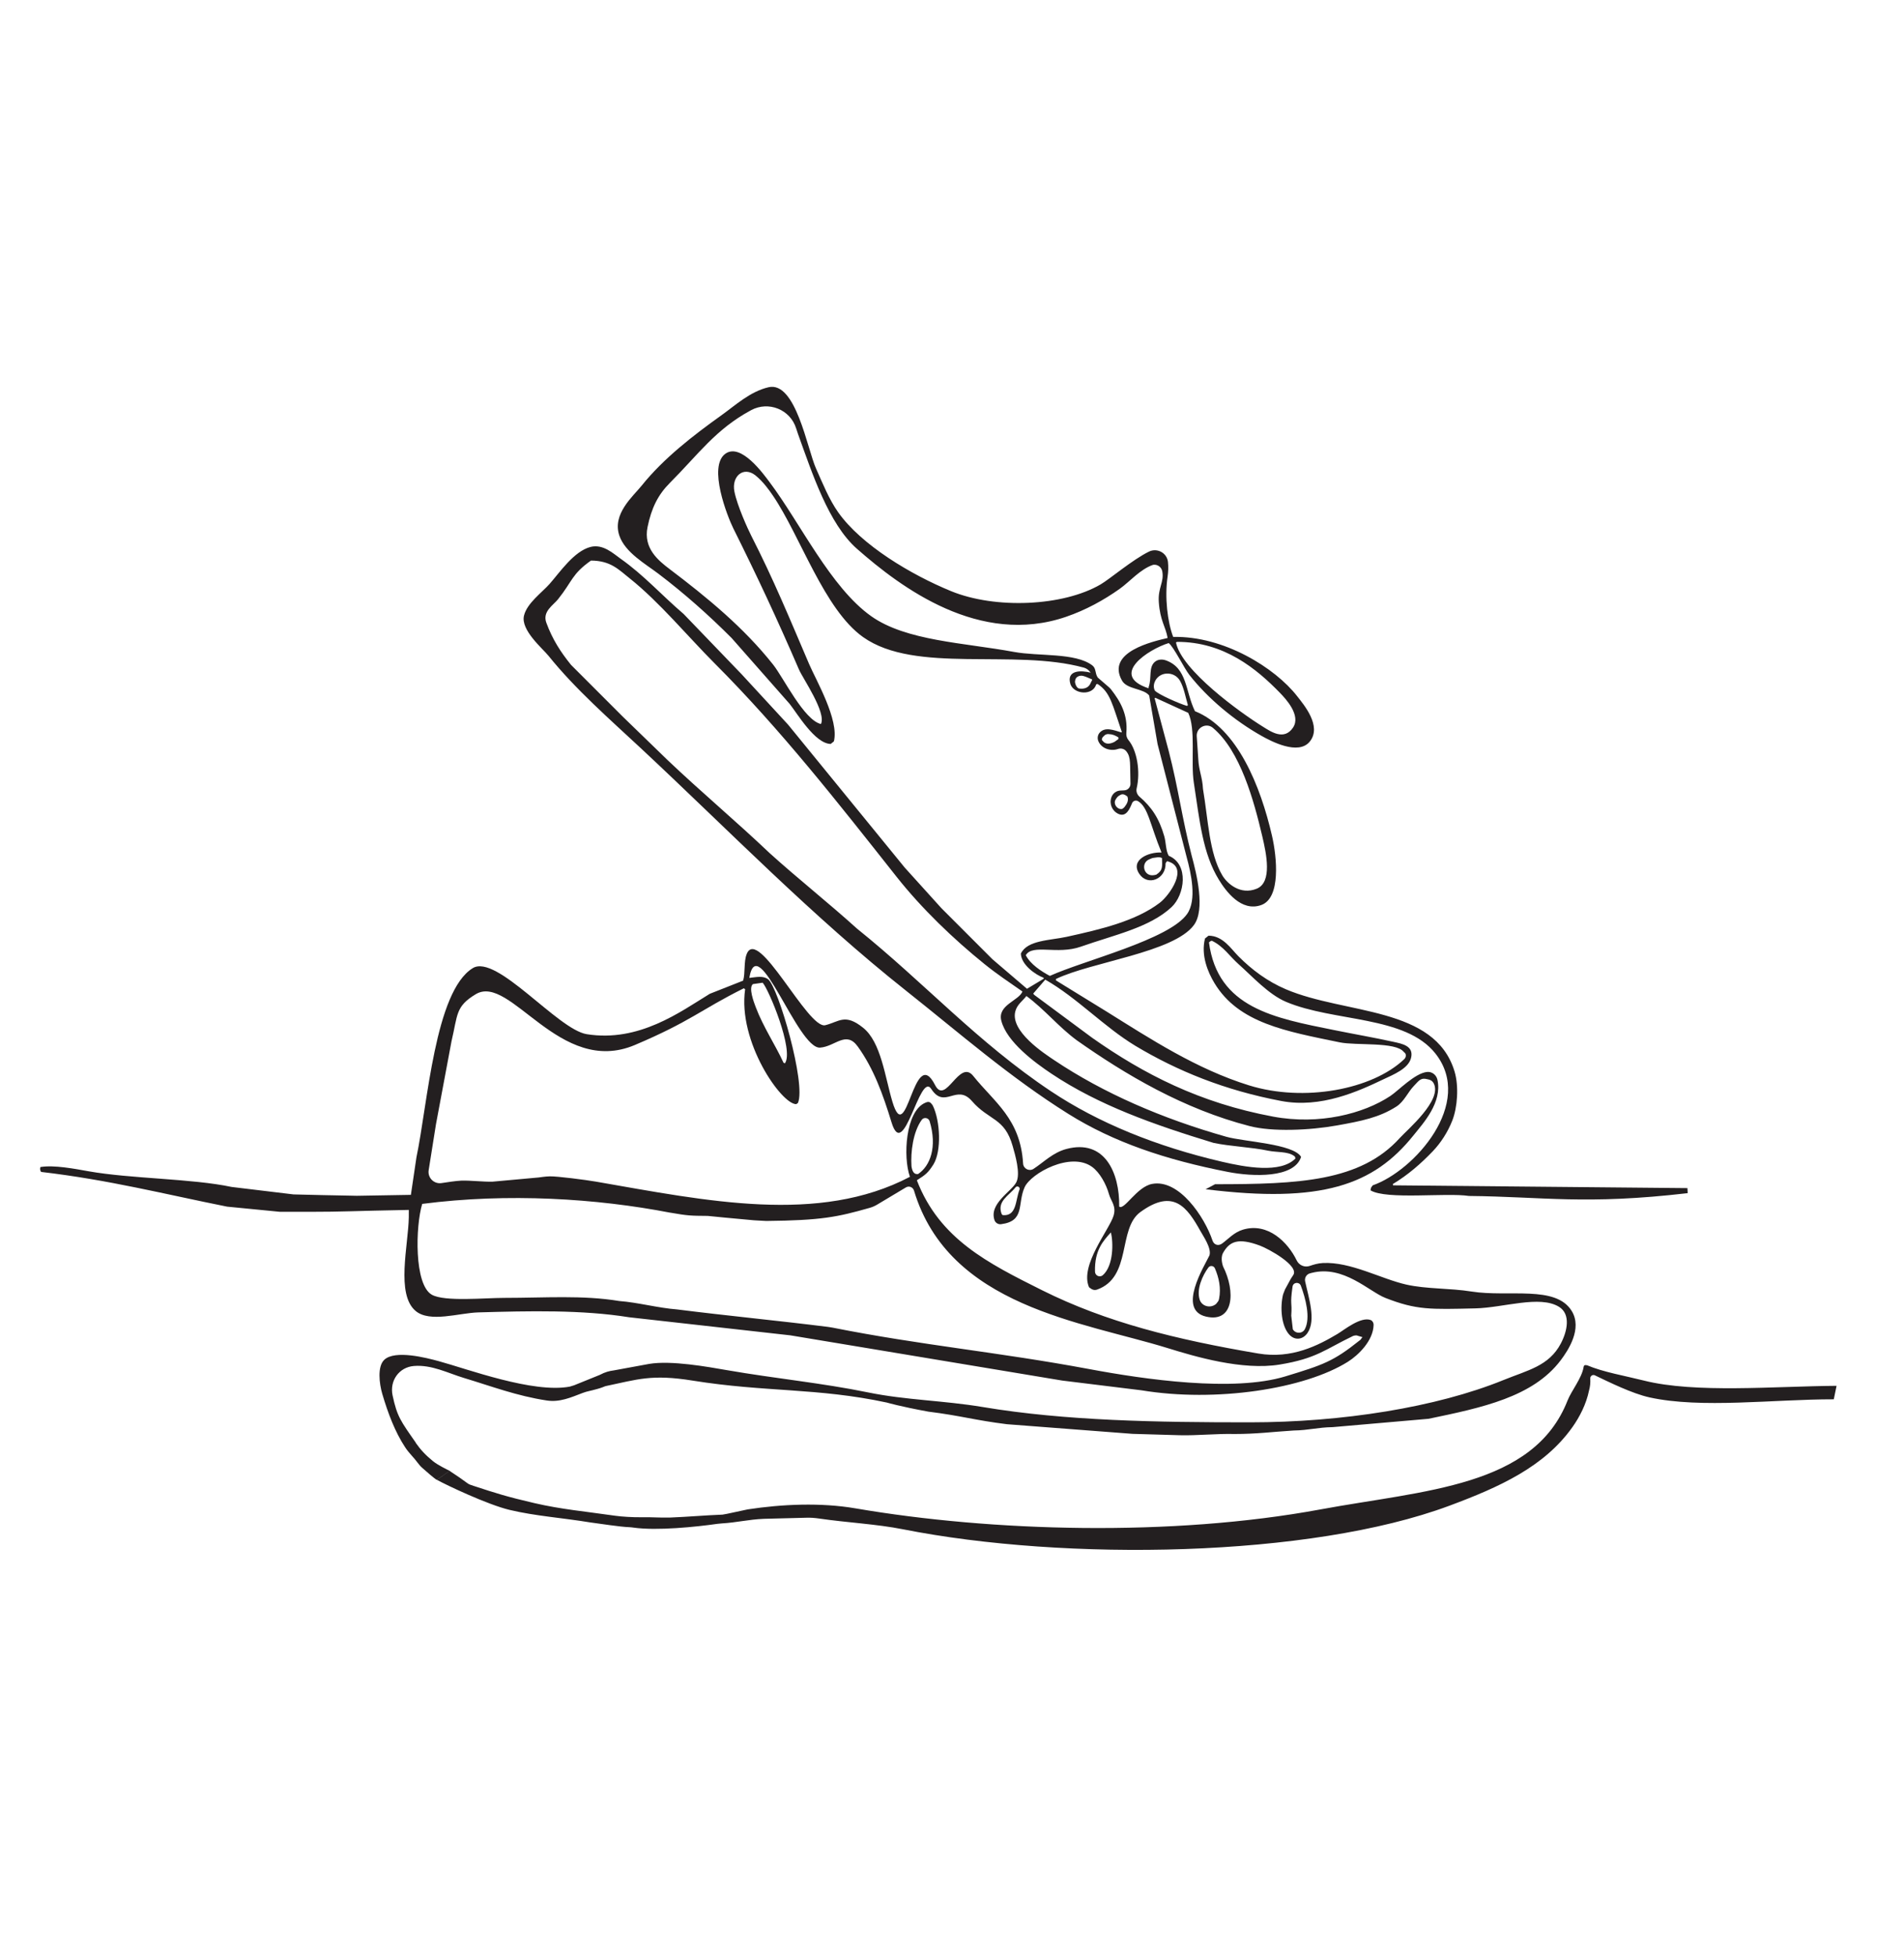
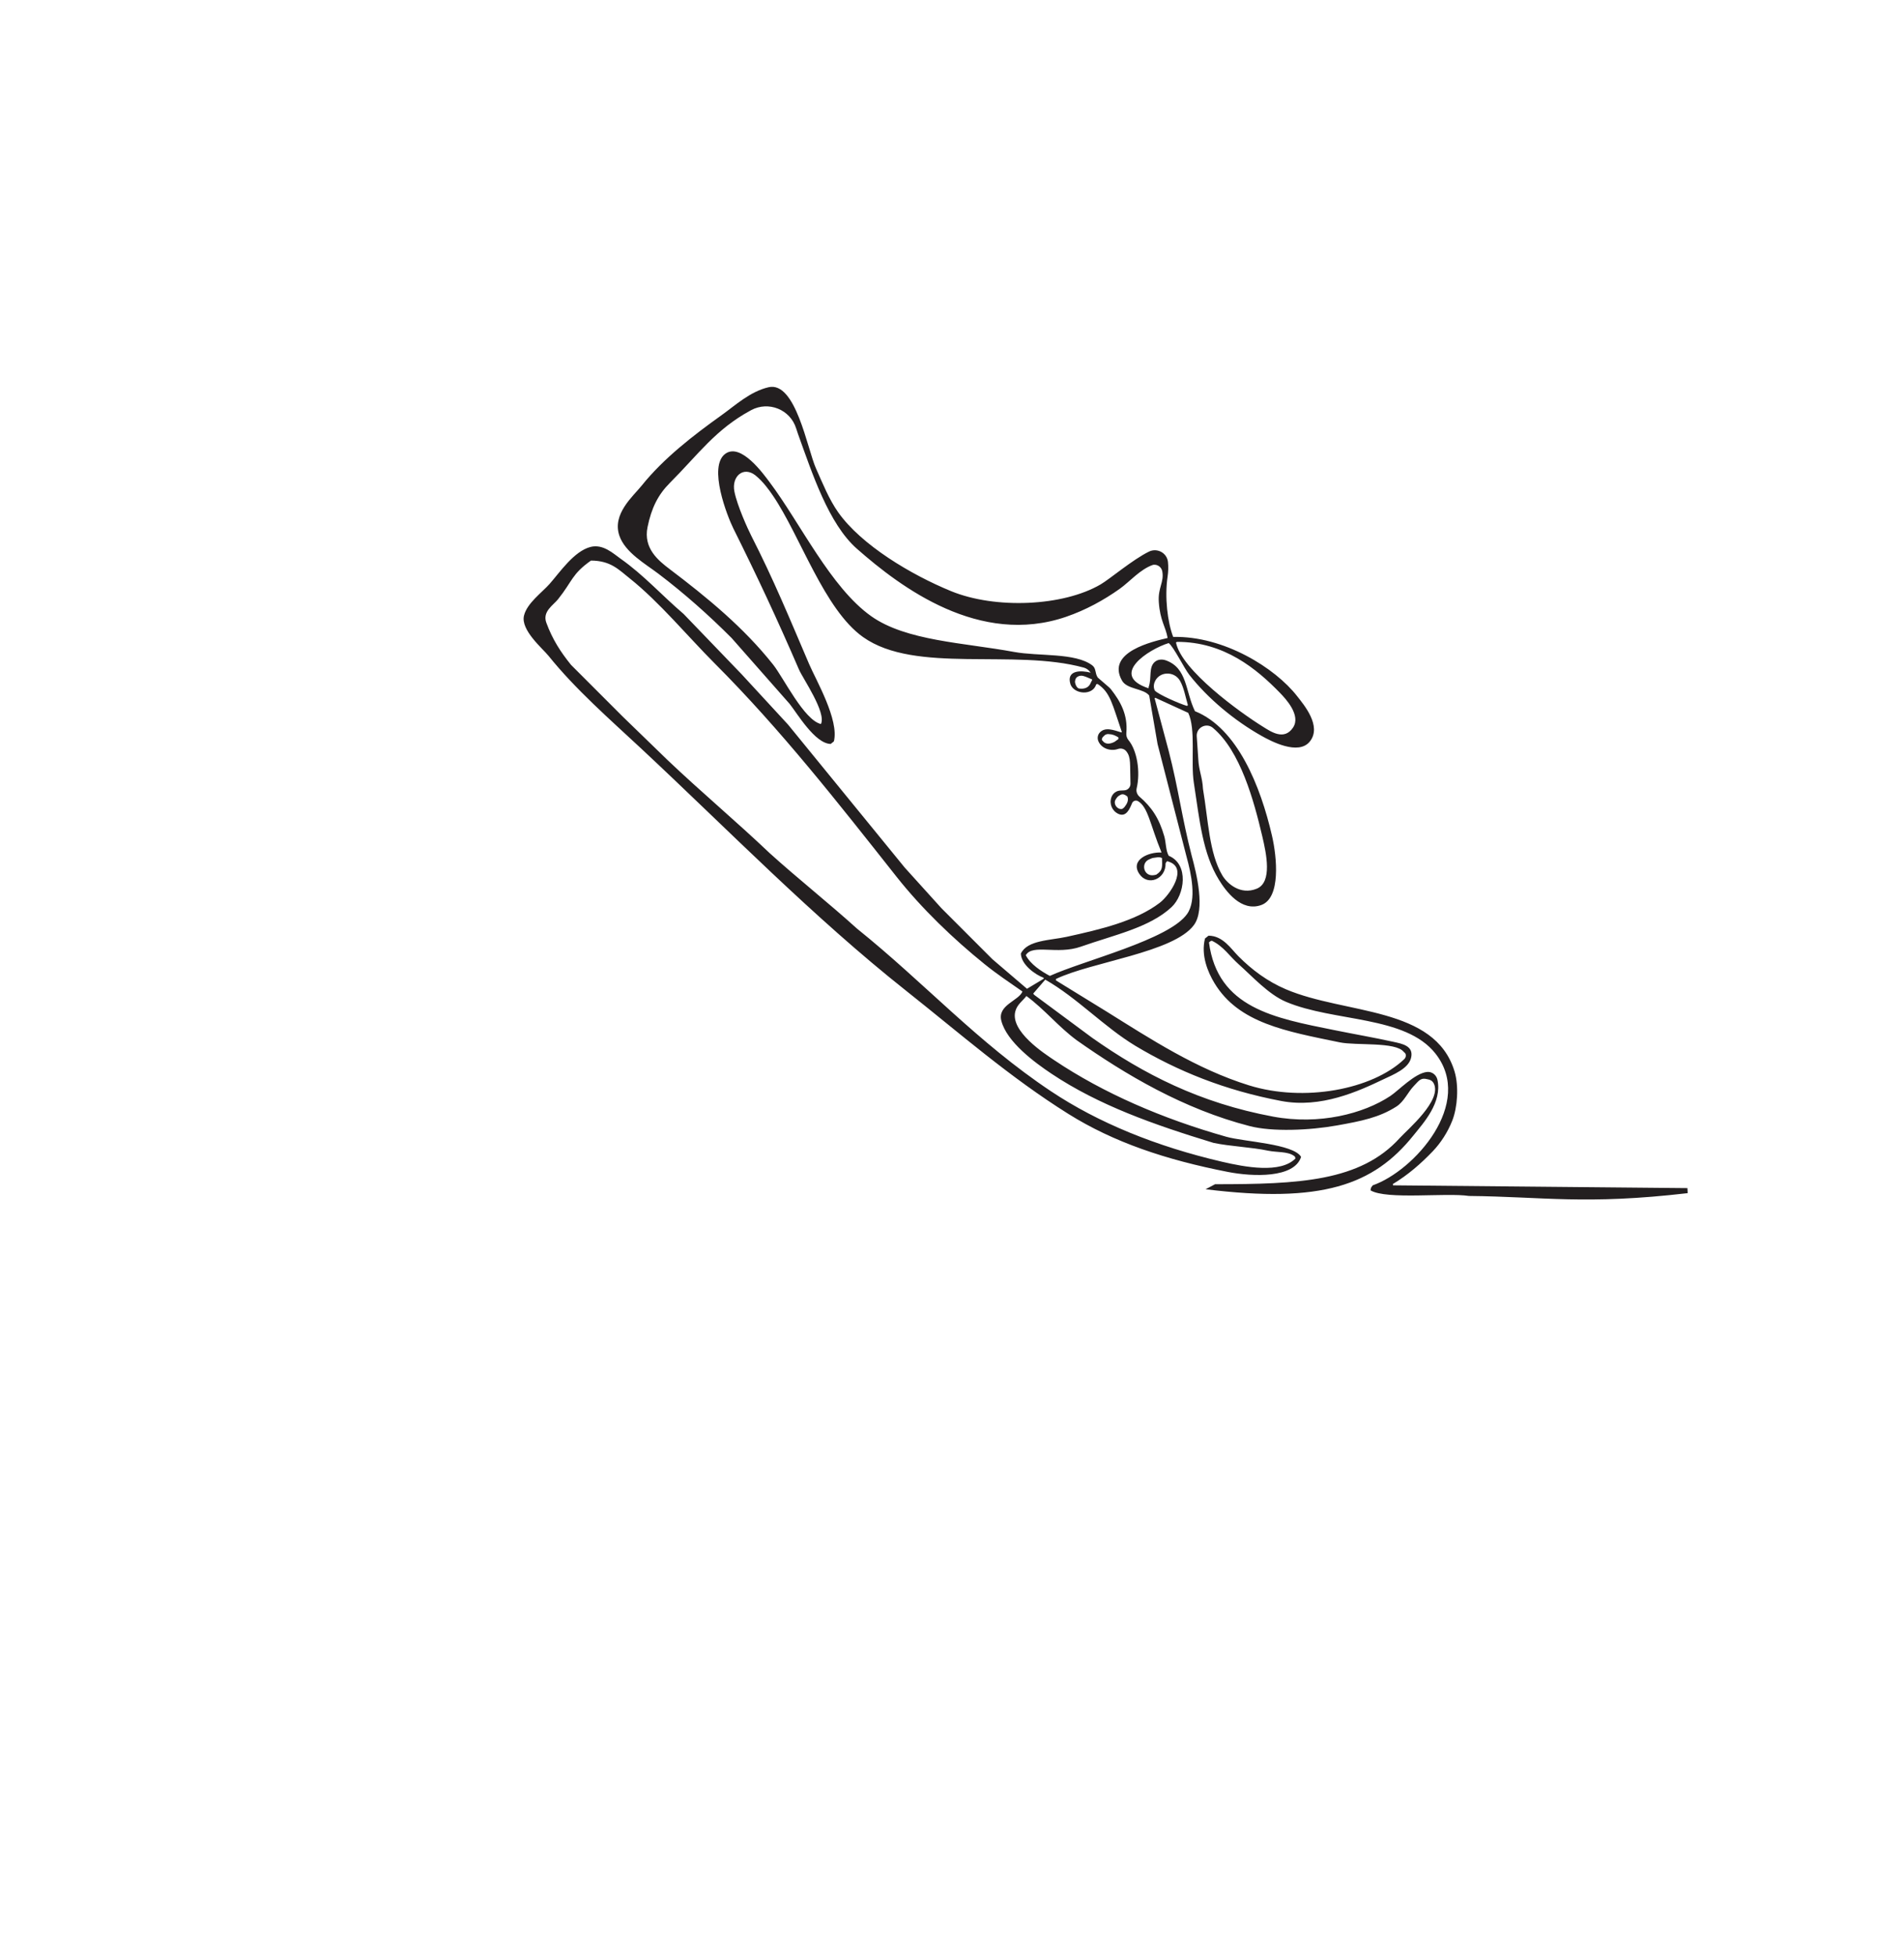
<svg xmlns="http://www.w3.org/2000/svg" id="Layer_1" viewBox="0 0 991.13 1017.79">
  <defs>
    <style>.cls-1{fill:#231f20;stroke-width:0px;}</style>
  </defs>
-   <path class="cls-1" d="M216.46,750.64c-7.87-11.25-9.75-13.6-12.1-24.62-1.63-7.62,3.36-14.7,11.13-15.31,9.3-.73,17.57,3.68,26.04,6.24,14.28,4.3,27.48,9.34,43.05,11.71,6.83,1.04,12.53-1.56,18.79-3.94.87-.33,2.33-.78,3.25-.96.92-.18,2.22-.55,4.27-1.08,2.16-.56,4.21-1.47,4.24-1.47,16.76-3.5,24-6.33,45.37-2.9,38.09,6.12,64.84,3.66,101.17,11.44,0,0,6.72,2,21.61,4.72,16.68,2.07,24.18,4.47,40.87,6.54,21.8,1.67,43.57,3.34,65.37,5.01l24.6.72c8.8.24,19.64-.89,28.44-.64,11.7,0,19.25-1.09,30.88-1.82,7.84-.12,12.42-1.63,20.26-1.75,0,0,0,0,0,0l49.93-4.34s0,0,0,0c27.86-5.78,54.32-11.34,68.75-30.39,4.02-5.31,11.39-16.54,5.79-25.69-8.31-13.59-32.83-7.08-52.11-10.13-11.61-1.84-23.43-1.24-34.01-3.62-13.12-2.95-28.96-11.96-43.42-11.22-2.67.14-4.82.83-6.9,1.53-2.65.89-5.52-.37-6.73-2.88-4.57-9.44-14.97-19.89-27.98-16.01-4.62,1.38-7.48,4.74-10.82,7.2-1.97,1.45-4.26.76-5.04-1.55-4.1-12.2-17.37-32.09-31.41-29.45-8,1.5-14.42,13.72-17.08,11.84-.03-.02-.07-.01-.07-.05.25-17.65-7.58-35.26-27.5-29.96-7.08,1.89-11.75,6.87-17.09,10.34-2.26,1.47-5.28-.07-5.44-2.77-1.38-23.26-14.99-31.88-25.95-45.57-7.32-9.15-14.33,15.64-19.9,4.69-11.15-21.89-14.65,33.98-22.21,8.61-3.83-12.82-5.9-30.91-15.2-38.36-9.47-7.6-12.39-3.17-19.7-1.34-9.05,2.26-35.08-52.04-40.95-36.94-1.54,3.97-.65,9.77-1.81,13.74,0,0-.01.01-.02.02l-17.35,6.84c-15.42,9.45-36.85,25.34-64.05,21.01-15.15-2.42-46.95-41.95-59.34-34.36-19.69,12.06-23.47,70.73-29.31,98.42,0,0,0,0,0,0l-2.89,19.5s-.03.03-.05.04l-28.12.48s-3.31-.07-3.31-.07c-6.03-.12-8.76-.17-14.79-.29-4.95-.12-9.89-.24-14.84-.36-10.76-1.29-21.44-2.58-32.19-3.88-20.76-4.4-52.44-4.23-74.62-8.18-7.06-1.26-17.82-3.34-24.89-2.18-.04,0-.08.05-.09.09-.24,1.25-.14,1.35.36,2.42,0,.02.03.03.04.03,35.16,4.1,64.53,11.61,96.85,18.07,9.2.9,18.34,1.79,27.54,2.69h15.56c17.39,0,22.04-.45,51.46-.99.03,0,0,3.78,0,3.81-.26,14.7-6.82,40.13,3.59,48.79,7.42,6.17,22.57,1.01,32.57.72,26.51-.76,54.05-1.41,78.52,2.53l83.95,9.41s0,0,0,0c47.16,7.84,94.33,15.68,141.48,23.52,13.75,1.69,27.5,3.38,41.25,5.07,38.88,6.43,85.06-.74,107.49-14.85,5.44-3.42,13.2-10.94,13.38-19.18.02-.98-.46-1.95-1.31-2.44-.06-.03-.11-.06-.16-.07-5.24-1.99-13.87,5.16-17.37,7.24-9.97,5.91-23.71,13.12-41.19,10.16-42.84-7.27-79.1-16.22-112.6-32.95-28.14-14.06-53.35-26.64-65.12-57.15,0-.02,0-.04.02-.05,4.66-2.94,5.89-3.99,8.61-8.25,4.26-6.96,3.55-22.51-.3-30.53-1.42-2.28-2.27-2.28-4.09-1.48-10.14,4.48-11.54,28.09-7.87,38.44,0,.02,0,.04-.02.05-47.4,24.86-105.83,12.5-163.31,2.51-5.54-.96-20.27-2.85-24.06-2.77-2.64.05-5.39.56-5.91.59l-23.97,2.18c-4.71.13-11.45-.68-16.15-.55-3.4.19-6.92.77-10.42,1.29-3.93.59-7.3-2.82-6.66-6.75,1.39-8.54,2.42-15.42,3.81-23.96,3.02-15.8,5.06-27.27,8.07-43.07,3.3-13.9,1.99-18.1,12.63-24.5,18.07-10.86,43.59,43.05,82.84,26.42,29.15-12.35,34.03-18.21,56.69-29.49.31.23.37.27.69.49-3.95,27.29,18.91,59.87,26.59,59.79.29-.2.6-.41.89-.61,4.38-9.82-10.26-60.42-15.53-64.36-2.67-2-6.07-1.11-9.7-.73-.03,0-.06-.03-.06-.06,4.37-25.49,25.21,37.22,36.84,36.35,7.95-.59,13.49-9.06,19.62-.54,8.25,11.46,13,24.55,17.57,39.46,6.44,21.04,14.63-26.69,20.64-17.45,7.06,10.87,13.13-2.94,21.18,6.32,9,10.36,17.02,8.5,21.24,23.48,1.22,4.34,4.24,14.33,1.84,18.85-2.59,4.88-14.48,11.18-11.22,19.9.59,1.27,1.94,2.03,3.33,1.85,12.66-1.64,8.35-10.59,12.27-19.25,3.29-7.27,24.08-18.7,35.19-10.51,3.88,2.86,7.23,8.81,8.72,14.17,1.02,3.67,3.94,6.08,2.37,11.21-2.28,7.38-17.7,25.82-12.77,37.17,1.56,1.27,2.55,1.7,4.1,1.27,18.42-6.47,10.67-31.68,22.65-40.39,17.23-12.53,24.37-2.43,31.25,9.9,1.56,2.8,5.85,8.95,4.7,12.66,0,0,0,0,0,0-2.56,5.4-17.01,28.28-1.81,31.84,14.5,3.39,15.46-13.02,8.9-26.08,0-.01-1.62-4.21,0-7.08,3.41-6.03,7.88-7.94,19.07-3.81,4.76,1.76,20.86,10.64,17.39,15.46-.39.59-.78,1.17-1.16,1.76l-3.08,5.65c-.34.87-.67,1.72-1,2.59-1.64,6.82-.92,16.44,3.29,20.95,2.9,3.1,7.02,2.6,9.42-.9,4.62-6.73.56-18.48-1.22-26.9-.39-1.85.74-3.67,2.56-4.15.59-.15,1.02-.27,1.03-.27,16.4-4.1,29.76,9.78,38.16,13.06,16.25,6.36,23.43,5.99,46.86,5.45,14.68-.34,33.57-7.02,43.6-.78,6.04,3.76,4.37,12.46.9,19.04-6.21,11.78-17.19,13.87-29.97,19.07-34.78,14.14-83.89,21.96-131.96,21.96-48.3,0-95.95-.76-138.95-7.96-20.51-3.43-40.1-3.58-59.7-7.6-24.22-4.96-48.11-7.18-73.46-11.58-10.18-1.77-29.1-5.18-40.53-3.26-6.12,1.12-12.24,2.24-18.36,3.37-2.51.34-4.43.81-7.45,2.39-4.42,1.79-8.82,3.57-13.25,5.36l-2.3.71c-19.15,3.57-53.19-9.18-68.28-13.28-6.42-1.74-22.6-5.93-28.22-.72-3.75,3.47-2.62,12.5-1.09,17.73,2.97,10.08,6.67,19.89,11.94,27.86,2.09,3.16,4.51,5.27,6.44,7.94.73,1,1.54,1.94,2.47,2.76,2.29,2.04,6.39,5.63,7.55,6.21l6.69-4.69c-1.29-.67-6.03-2.9-8.61-4.98-3.81-3.09-6.54-5.99-9.08-9.63ZM479.82,582.63c1.11-1.53,3.56-1.08,4.1.73,4.05,13.39.31,23.32-6.06,27.51-.33-.16-2.69.85-3.39-4.1-.5-7.33.83-17.9,5.35-24.14ZM348.87,630.93c9.32,1.61,10.47,1.63,19.52,1.7.64,0,5.13.56,8.31.82l15.57,1.44c.3.03.6.05.9.06,1.37.04,4.99.32,5.71.31,28.7-.29,37.06-2.05,53.8-6.81,1.37-.39,2.68-.95,3.9-1.68l15-8.97c1.6-.96,3.66-.15,4.2,1.64,18.18,60.49,87.91,68.3,132.09,81.98,14.06,4.35,38.82,11.75,58.33,8.54,19.12-3.14,23.49-7.82,38.2-14.9,0,0,1.36-.45,2.09-.18,1.11.42,3.27.82,2.69.97-.28.07-.58.72-.7.88-.29.39-.42.44-.8.74-13.62,10.87-18.81,12.63-38.58,18.65-27.04,8.23-73,1.64-102.09-3.8-47.54-8.88-87.43-12.37-133.59-21.56-.78-.15-1.56-.28-2.35-.38-26.26-3.3-52.48-5.79-78.74-9.11-9.65-.72-20.32-3.64-29.97-4.36-19.09-3.15-38.53-1.64-59.94-1.63-10.1,0-30.94,2.08-37.6-1.63-9.32-5.2-8.54-35.76-5.04-47.27,44.67-5.78,90.79-2.84,129.1,4.57ZM391.92,512.02c1.69-.24,3.38-.48,5.07-.72,2.97,3.04,16.51,35.14,11.58,41.97-.24-.12-.48-.24-.72-.36-4.33-9.42-10.48-18.43-14.47-28.95-1.01-2.66-3.82-10.07-1.45-11.94ZM530.7,618.94c-2.18,5.65-1.39,13.97-8.74,13.28-.24-.23-.29-.29-.53-.52-2.59-6.7,3.64-9.48,7.21-13.93.86-1.07,2.55-.11,2.06,1.17ZM574.09,663.46c-1.56,1.37-4.02.29-4.08-1.79-.34-11.43,4.55-16.26,8.26-20.46,1.33,5.21,1.4,17.36-4.18,22.25ZM634.59,675.74c-.27,1.31-.57,1.41-1.41,2.51-.27.35-.84.67-.86.68-2.9,1.78-6.82.48-7.84-2.77-1.73-5.48,1.52-12.59,4.54-16.67.91-1.22,2.79-.98,3.4.42,2.08,4.82,3.29,10.33,2.17,15.83ZM679.25,691.55c-1.31,2.47-4.87,2.48-6.27.06l-.82-7.08c.55-7.67-.76-4.97.67-15.11.33-2.32,3.5-2.66,4.33-.46,2.42,6.42,5.18,16.73,2.08,22.59ZM855.78,718.31c-9.92-2.49-21.25-4.42-29.56-7.95-1.37-.31-1.79.03-1.9,1.04-.94,5.68-6.37,12.28-8.32,17.26-17.63,45.01-74.62,46.69-128.59,56.67-77.63,14.35-171.29,11.59-242.1-.54-17.99-3.08-38.11-2.21-56.12.54-.98.15-12.08,2.69-13.08,2.72-9.03.34-18.23,1.17-27.26,1.52-7.16.11-8.52-.26-15.57-.16-3.61.05-9.5-.27-13.07-.78-15.46-2.23-28.06-3.33-42.01-6.57-14.47-3.36-19.85-5.09-31.67-8.97-1.56-.51-2.31-.72-3.2-1.38-6.32-4.68-9.12-6.09-9.19-6.46l-6.69,4.71c4.93,2.72,26.32,12.88,37.81,15.63,13.41,3.2,27.52,4.12,41.97,6.51,5.72.73,15.14,2.28,20.46,2.49.68.03,1.36.11,2.04.21,12.24,1.73,32.63-.37,43.72-1.96.76-.11,1.53-.17,2.29-.22,7.9-.47,13.75-2.04,21.88-2.39,7.25-.21,14.94-.36,22.2-.57,2.15-.06,4.29.09,6.41.4,15.1,2.2,29.85,2.85,43.86,5.62,84.55,16.72,211.79,14.77,284.38-12.26,25.94-9.66,49.35-20.16,64.05-40.89,3.73-5.26,7.2-11.92,8.68-19.18.52-1.92.74-3.69.62-6.18-.06-1.26,1.24-2.14,2.38-1.6,7.34,3.5,19.34,9.47,28.48,11.49,26.85,5.93,64.76.95,95.9.99l1.45-7.02c-32.33.23-73.52,3.99-100.26-2.72Z" />
  <path class="cls-1" d="M878.36,618.17c-51.05-.48-102.12-.97-153.17-1.45-.09-.34-.08-.31-.17-.65,8.02-4.85,14.53-10.53,20.81-17.07,4.15-4.33,7.8-9.95,10.17-15.98,2.67-6.81,3.5-17.84,1.16-25.57-10.25-33.94-56.8-29.56-87.76-42.72-9.72-4.13-17.77-10.21-24.7-17.15-3.91-3.91-8.09-10.73-15.6-10.75-.64.51-1.2.96-1.84,1.47-2.2,8.72,1.47,17.49,4.94,23.23,12.62,20.86,37.32,25.05,65.21,30.8,8.61,1.77,29.07-.4,33.3,4.95.58.48.87.74,1.02,1.26.26.89-.06,1.86-.73,2.51-16.71,15.94-52.34,22.49-80.79,13.67-27.45-8.51-51.41-24.22-74.1-38.36-8.81-5.42-17.63-10.85-26.45-16.27.01-.33.02-.4.03-.74,18.51-8.91,61.22-13.76,71.79-28.04,5.98-8.08,1.48-26.44-1.21-36.32-5.04-19.57-6.83-34.56-11.87-54.13l-7.36-27.53c.16-.13.18-.15.34-.29,5.71,2.62,11.43,5.23,17.15,7.85,4.07,8.53,1.24,25.48,2.91,36.33,3.07,20.01,4.6,36.78,13.08,50.56,3.51,5.72,11.59,16.92,22.09,13.08,10.19-3.73,8.09-24.89,5.52-36.03-5.93-25.7-17.95-55.93-40.1-64.8-5.05-10.35-3.91-22.41-15.11-26.44-1.84-.66-3.98-.58-5.52.58-3.74,2.83-1.67,8.39-3.49,13.37v.58c-20.8-6.83-.06-20.31,10.46-23.54,2.71,2.14,7.98,13.03,10.75,16.56,9.64,12.3,23.51,23.81,37.49,31.68,4.86,2.74,19.33,10.48,25.28,2.91,6.31-8.03-3.26-19.15-6.68-23.54-11.42-14.65-38.11-31.39-64.51-30.8-2.94-7.65-4.51-20.63-2.91-31.39.37-2.45.45-5.15.19-7.61-.49-4.71-5.62-7.48-9.87-5.4-8.59,4.21-20.3,14.21-25.19,17.07-19.56,11.45-54.85,12.94-77.88,3.49-20.74-8.51-46.6-23.9-58.7-40.97-4.77-6.73-8.1-15.07-11.62-22.96-4.46-9.98-10.51-45.49-24.7-42.14-9.65,2.28-17.25,9.42-24.41,14.53-14.82,10.58-30.24,22.52-41.56,36.62-4.49,5.6-15.57,14.81-11.62,26.15,3.03,8.7,13.51,14.58,20.34,19.76,13.39,10.14,26.28,21.6,38.07,33.42,10.07,11.43,20.15,22.86,30.22,34.29,3.83,4.8,13.18,20.72,21.36,20.81.61-.49,1.04-.84,1.65-1.33,2.82-11.11-9.29-31.85-12.84-40.11-10.58-24.69-18.41-43.82-30.22-66.99-1.7-3.33-7.24-15.44-8.72-22.88-1.58-7.94,4.74-13.43,11.04-8.34,3.83,3.09,6.95,7.42,9.01,10.45,14.25,20.95,26.63,59.24,46.97,73.63,27.24,19.26,78.52,5.86,114.89,15.87,1.33.37,2.48,1.2,3.28,2.32l.22.3c-4.74-1.27-12.86-1.54-10.46,6.1,1.99,5.24,11.62,5.97,13.37,0,.27-.11.38-.15.64-.26,6.79,4.35,7.76,10.71,12.71,25-.11.12-.13.14-.23.25-4.19-1.28-8.47-2.98-11.28.1-1.09,1.2-1.34,2.98-.7,4.47,1.73,4.04,6.64,5.3,10.19,4.05,1.54-.54,3.29-.11,4.32,1.16,2.61,3.22,1.85,6.64,2.2,16.9.06,1.78-1.35,3.35-3.12,3.45-.85.05-1.65.05-2.41.13-2.04.2-3.76,1.6-4.42,3.54-1.16,3.42.37,7.06,3.73,8.62,4.06,1.77,5.81-2.68,7.06-5.63.5-1.19,1.94-1.69,3.06-1.04,5.29,3.07,6.31,12.24,12.26,26.73-6.72-.36-16.38,3.8-11.62,11.04,4.41,6.72,13.96,2.83,13.74-5.42.14-.11.54-1.57,1.5-.89,10.56,3.27.59,17.52-4.51,21.41-12.47,9.53-30.73,13.83-48.5,17.73-8.54,1.88-20.49,1.67-23.83,8.72.2,5.85,7.6,11.03,11.87,12.59.02.23.02.26.04.49l-8.72,5.23c-6.01-5.13-12.01-10.27-18.02-15.4-8.82-8.82-17.65-17.65-26.48-26.48-6.38-7.06-12.75-14.11-19.14-21.17-20.25-24.8-40.5-49.61-60.75-74.41-8.04-8.72-16.08-17.44-24.12-26.15-10.07-10.46-20.15-20.92-30.22-31.39-11.09-9.43-20.77-20.3-32.84-28.77-3.63-2.55-9.09-7.83-15.69-6.1-8.54,2.23-15.89,13.15-21.21,19.18-4.04,4.57-11.81,10.06-13.37,16.56-1.8,7.52,9.66,17.04,12.79,20.92,14.06,17.47,31.87,32.98,48.24,48.24,45.43,42.37,89.1,87.37,138.04,126.12,27.54,21.81,53.75,44.84,84.27,63.93,23.6,14.77,50.7,23.89,83.11,30.22,12.95,2.53,34.58,3.32,38.07-7.85-4.05-6.82-29.64-7.83-38.94-10.46-33.27-9.41-63.85-22.63-89.51-39.81-5.56-3.72-22.84-14.98-20.34-25.28.9-3.71,3.83-5.53,5.81-8.14,9.69,7.17,16.51,15.86,26.19,23.02,25.34,17.85,55.6,35.81,90.09,44.68,11.65,3,30.92,2.24,45.41-.36,12.72-2.28,21.89-4.08,30.88-9.81,4.04-2.57,5.94-7.45,9.17-10.79,2.48-2.56,3.48-4.41,6.91-3.46,0,0,.39.09.83.19,1.05.24,1.97.91,2.48,1.86,0,.01.01.02.02.03,4.72,8.77-13.68,24.17-17.61,28.51-20.49,22.65-52.63,24.06-96.15,24.05l-4.94,2.62c60.42,7.48,87.42-2.16,108.1-27.9,5.23-6.51,15.15-17.19,12.58-29.06-.54-2.51-2.82-4.32-5.38-4.07-6.38.64-14.85,9.66-19.11,12.49-13.92,9.26-37.03,15.22-61.03,10.75-38.32-7.13-67.47-22.2-94.15-40.97-10.07-7.46-20.15-14.92-30.22-22.38l-.53-.66c3.54-4.09,2.74-3.17,6.27-7.26,16.61,9.46,30.51,24.52,46.9,34.43,21.89,13.11,46.46,23.11,75.91,28.7,20.72,3.93,40.19-5.05,53.36-11.33,4.92-2.34,12.84-5.43,14.24-11.04,1.59-6.37-4.75-7.42-9.3-8.43-9.29-2.06-20.22-3.96-30.8-6.1-30.98-6.26-60.55-11.41-65.09-45.62.66-.47.5-.54,1.45-.87,6.09,2.88,9.25,8.04,13.95,12.21,6.95,6.15,15.54,15.73,24.74,19.61,24.94,10.53,62.06,7.03,77.74,26.88,20.46,25.9-11.15,61.1-32.62,68.58-.69.98-.98.94-1.16,2.62,8.41,4.99,39.34,1.1,51.22,2.91,38.78.39,60.7,4.73,113.88-1.46-.08-1.63-.05-.97-.13-2.6ZM631.39,378.71c14.31,11.98,21.35,37.95,25.7,56.44,2.1,8.95,5.34,23.89-2.91,27.24-8.49,3.45-15.35-2.63-17.92-6.97-6.87-11.62-7.3-28.7-10.05-44.98-.29-6.1-2.15-9.37-2.44-15.47-.27-3.96-.54-7.93-.8-11.89-.3-4.51,4.96-7.28,8.42-4.38ZM612.73,333.96c24.43-.06,41.4,13.99,53.68,26.66,2.83,2.92,10.95,11.57,6.68,17.94-4.66,6.96-11.6,2.06-15.63-.44-11.84-7.33-42.59-29.51-45.3-43.88.19-.1.39-.19.58-.29ZM580.18,385.97c-2.17,1.11-4.71,1.59-6.25-.59-.76-.5-.1-1.81.42-2.16.28-.23.34-.38.62-.61.56-.47,1.28-.72,2.01-.68,2.46.12,3.48.75,5.17,1.69.02.39.03.51.06.9-.68.48-1.36.97-2.03,1.45ZM585.39,419.85c-.95,1.02-1.23,1.23-2.59,1-1.91-.65-2.93-2.77-2.32-4.36.9-1.63,1.29-2.22,3.01-3.04,1.1-.51,2.32.07,3.39,1,.73,2.02-.16,3.68-1.48,5.4ZM521.23,531.05c2.81,11.1,17.61,21.92,26.15,27.61,24.58,16.38,52.99,26.42,84.28,35.96,8.62,1.84,19.81,2.23,28.44,4.07,4.61.94,10.11.35,13.37,2.62.76.58.58.32.87,1.45-7.75,7.87-25.96,4.55-38.32,1.66-34.07-7.95-64.24-20.18-89-36.69-38.27-25.51-65.76-56.35-100.98-84.64-14.33-12.98-31.07-26.25-45.41-39.23-17.43-16.56-35.6-31.75-53.03-48.31-8.72-8.43-14.89-14.46-23.61-22.88-8.91-8.91-17.82-17.82-26.74-26.74-5.44-6.74-9.66-13.24-12.86-21.94-2.14-5.83,3.6-9.08,6.1-12.21,7.63-9.55,7.06-12.98,17.14-20.12,10.22.06,14.31,4.6,20.16,9.26,15.44,12.3,30.27,30.25,44.14,44.14,34.66,34.68,64.24,72.53,94.81,111.15,13.07,16.51,29.4,32.2,45.77,45.41,6.68,5.39,12.59,9.26,19.72,14.25-1.83,4.8-13.07,7.02-11,15.18ZM601.06,354.86c2.25-5.62,10.19-5.9,13.19-.65,2.04,3.57,2.86,8.42,4.1,12.65-.19.19-.23.24-.42.43-3.53-.96-15.34-6.1-16.83-8.06-.69-1.62-.56-3.08-.04-4.38ZM567.4,356.04c-1.05,1.87-3.2,2.56-5.65,2.19-.97-.11-1.92-1.63-2.18-3.48.17-1.47.53-2.06,1.19-2.54.88-.63,2.02-.8,3.07-.53,1.77.45,2.99,1.19,4.64,1.82.04.09.05.13.09.21l-1.16,2.32ZM601.94,455.06c-.76.22-1.45.33-2.08.34-4.64.09-5.97-6.38-1.72-8.24.45-.2.92-.38,1.4-.59.68-.29,1.2-.21,1.92-.37.95-.2,1.52-.2,2.38-.14.19,0,.84.35,1.04.35.07,4.35.6,6.33-2.95,8.64ZM533.98,496.98c3.53-6.01,16.32-.08,28.67-4.44,17.28-6.1,35.7-9.87,47.18-20.55,6.9-6.42,9.2-22.34-1.45-26.74-1.56-2.65-1.38-6.88-2.32-10.17-2.69-9.39-6.65-15.21-12.87-20.55-1.26-1.08-1.89-2.75-1.5-4.36,2.06-8.71.19-19.77-4.27-25.11-.86-1.03-1.23-2.37-1.11-3.7.88-9.65-3.21-16.56-7.87-22.56-.37-.48-.8-.92-1.26-1.32-1.9-1.64-3.8-3.28-5.7-4.92-1.62-2.29-.72-4.74-2.91-6.39-8.87-6.69-27.93-4.62-40.68-6.97-26.17-4.84-56.16-5.69-74.39-18.6-21.14-14.97-36.89-48.46-52.89-69.74-3.19-4.24-14.85-20.54-22.96-14.82-9.32,6.58,1.07,32.83,4.11,38.94,12.43,24.94,22.73,46.95,34.15,73.38,2,4.64,14.37,22.38,11.43,28.34-8.76-1.98-19.42-23.99-24.87-30.88-15.29-19.3-34.26-34.88-53.95-49.77-5.81-4.4-13.71-10.76-11.44-21.8,2.04-9.95,5.44-16.81,11.65-23.03,14.81-14.81,23.77-27.86,42.26-37.81,9.08-4.89,20.37-.36,23.45,9.48.32,1.01.64,2.01.99,2.98,7.38,20.39,15.88,46.65,30.63,59.64,23.05,20.29,63.89,50.81,108.86,35.42,10.31-3.53,19.7-8.71,27.9-14.53,5.36-3.81,10.64-10.21,17.44-12.53h.08c2.21-.32,4.27,1.17,4.68,3.37,1.07,5.71-2.33,8.47-1.8,16.04.69,9.86,3.56,12.65,4.59,18.66-7.31,1.75-32.31,7.18-23.71,22.23,2.61,4.56,11.19,3.96,14.12,7.71,1.45,8.43,2.91,16.86,4.36,25.28,5.04,19.57,10.07,39.14,15.11,58.7,2.33,8.47,5.42,22.28.29,29.64-9.35,13.4-53.92,24.26-71.49,32.26-4.57-2.46-10.12-6.08-12.5-10.75Z" />
</svg>